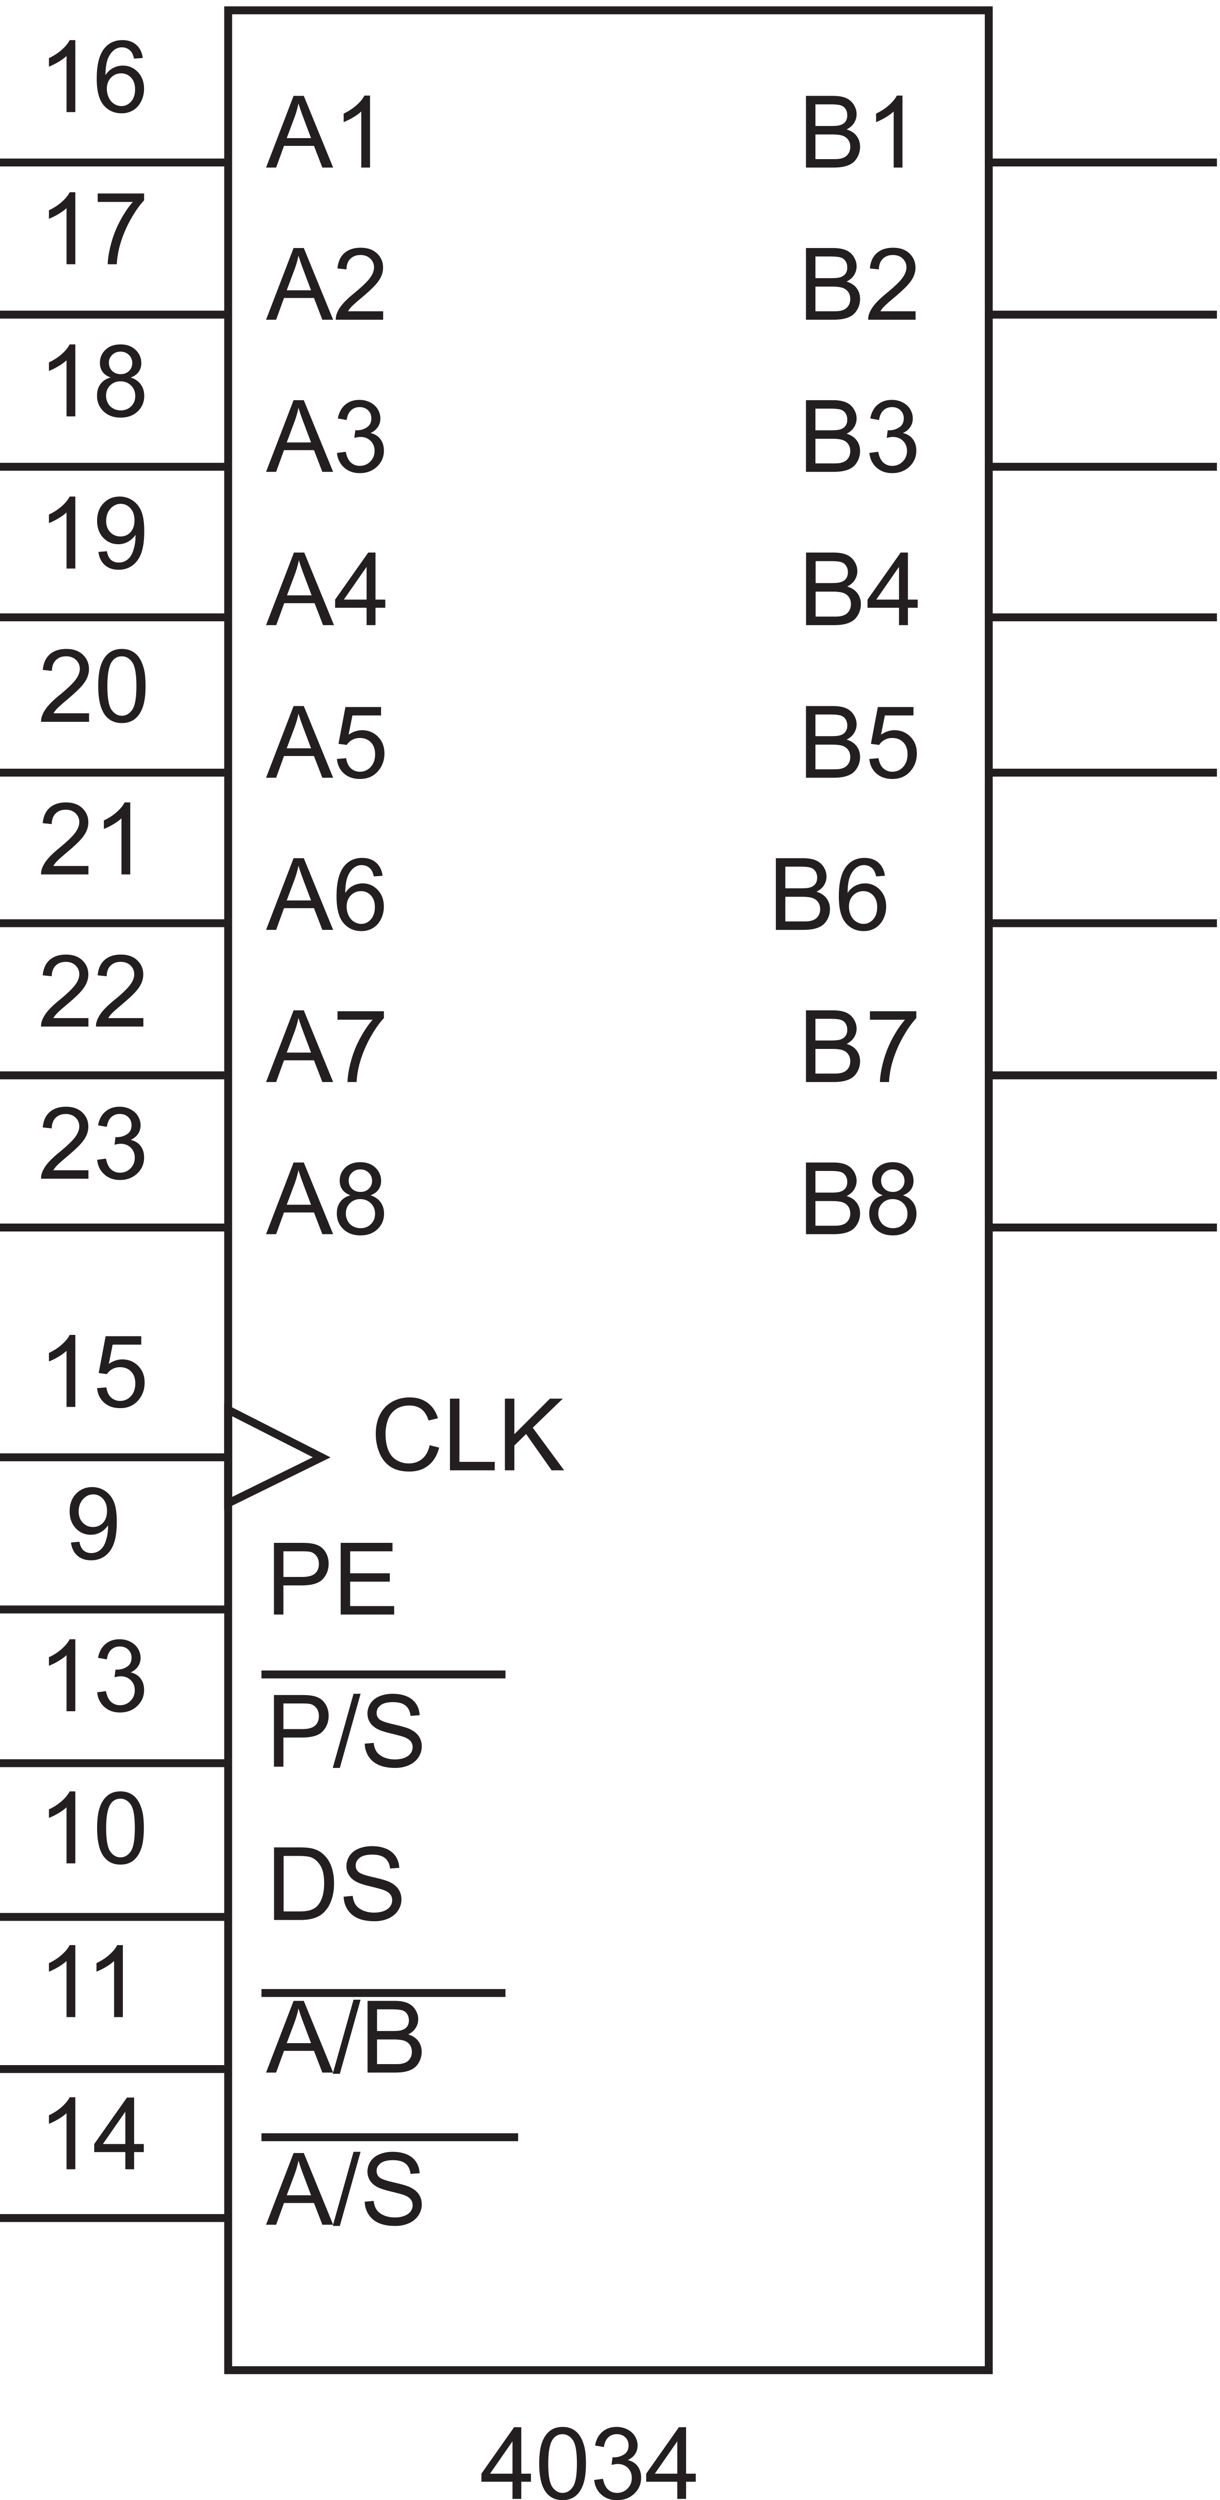
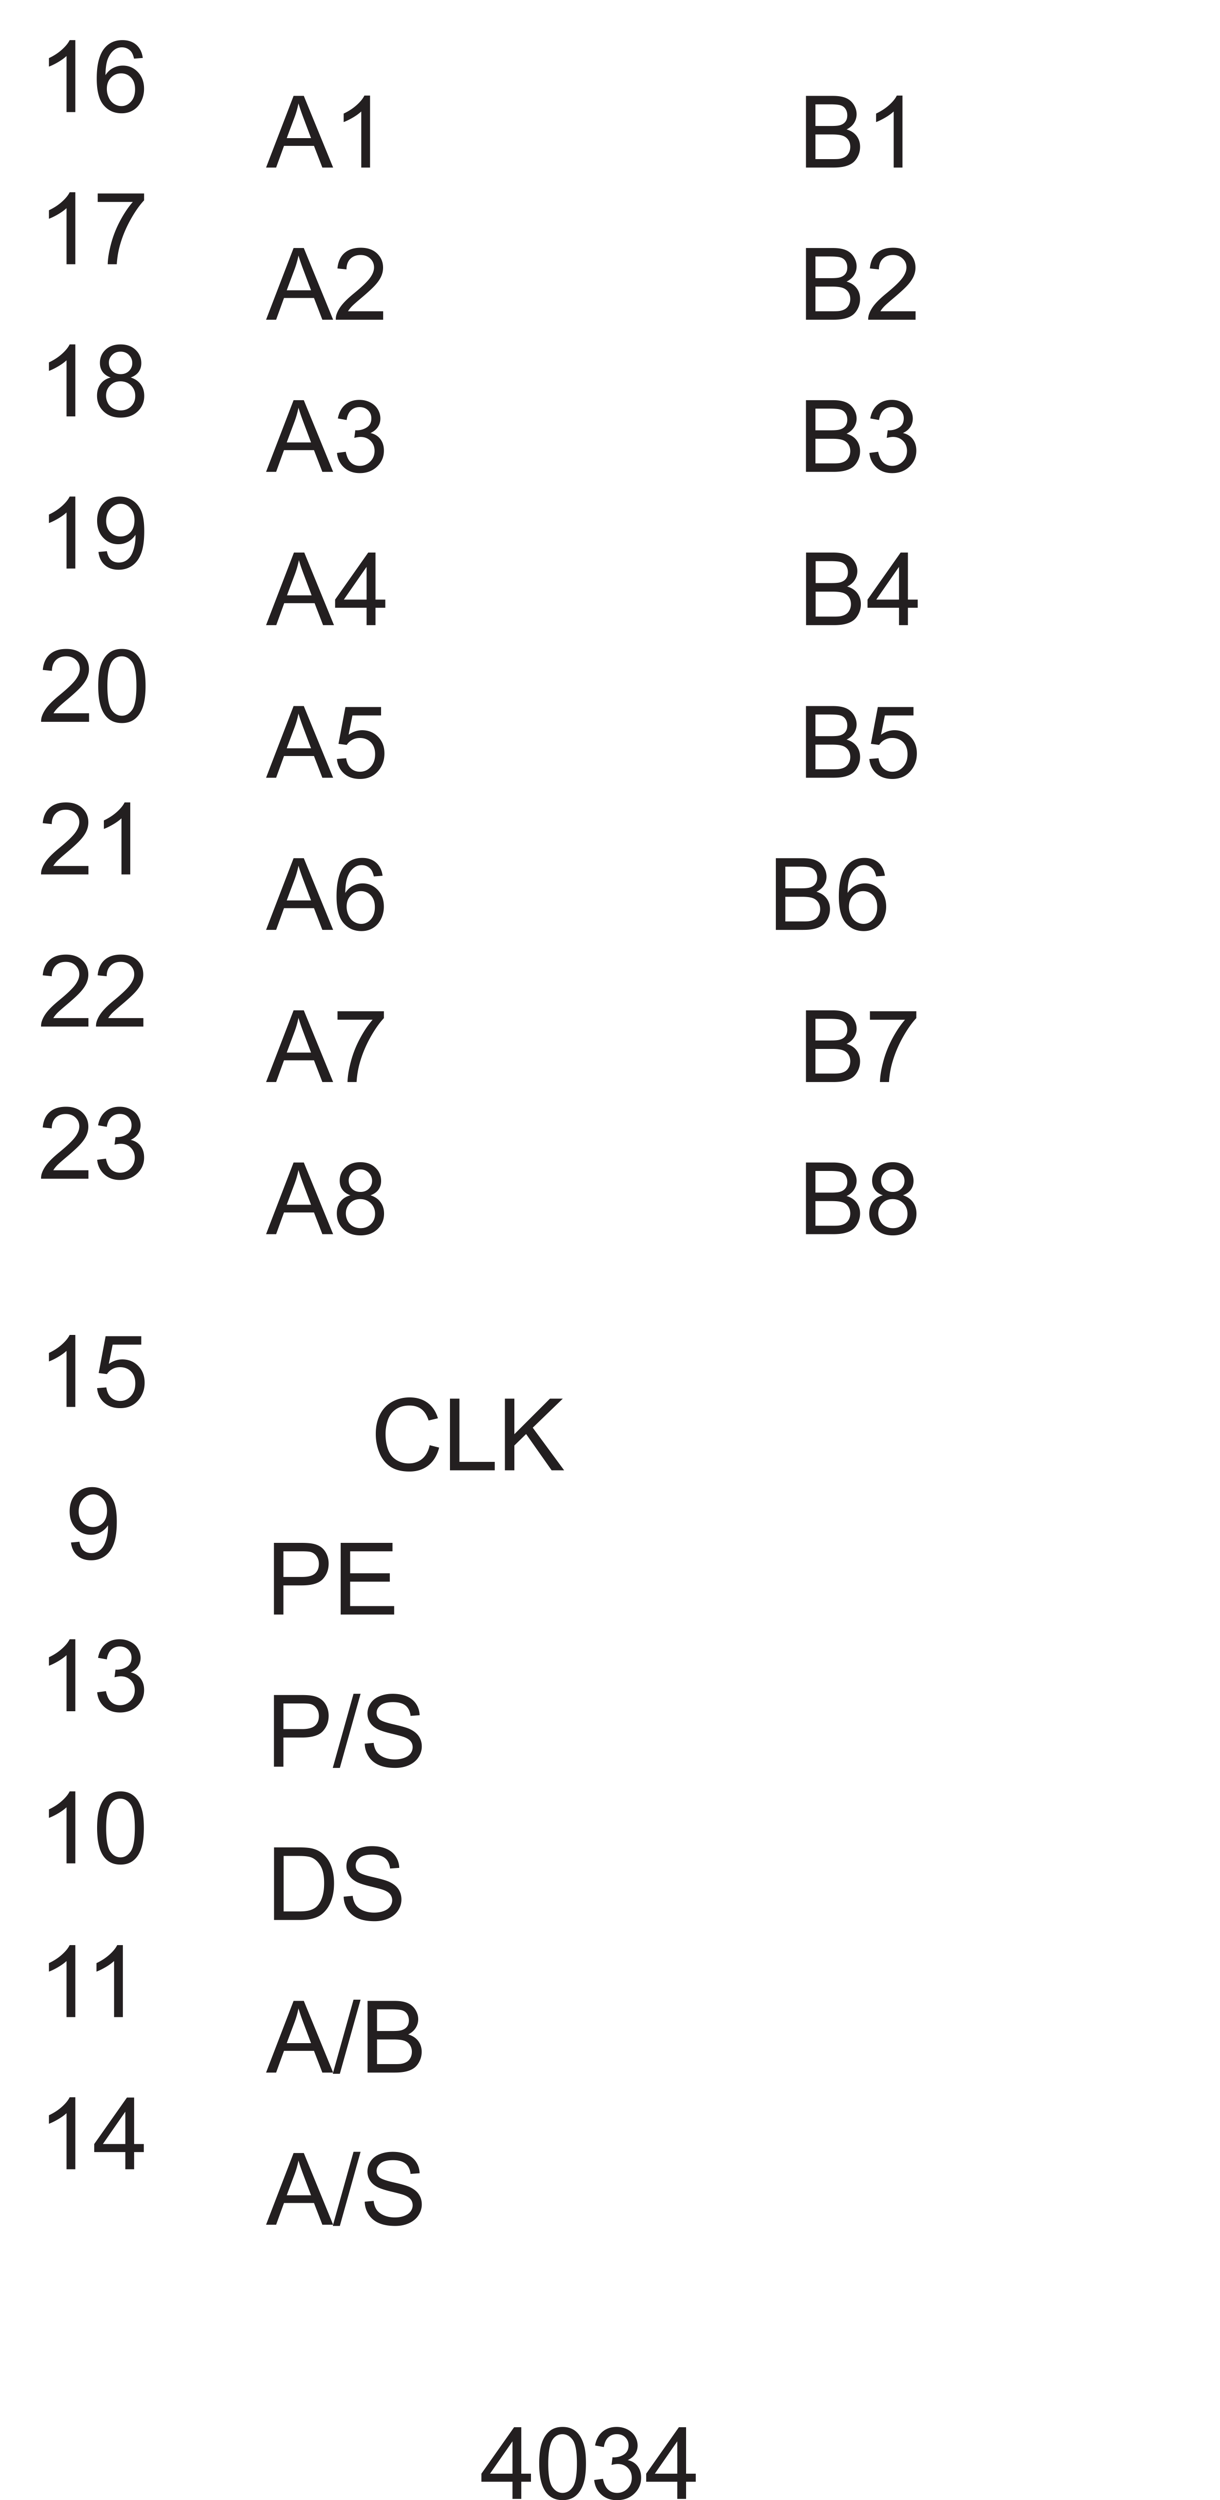
<svg xmlns="http://www.w3.org/2000/svg" xml:space="preserve" width="153.6" height="314.703">
-   <path d="M219.332 168.172V2401.67h720V168.172Z" style="fill:none;stroke:#231f20;stroke-width:7.5;stroke-linecap:butt;stroke-linejoin:miter;stroke-miterlimit:10;stroke-dasharray:none;stroke-opacity:1" transform="matrix(.133 0 0 -.133 -.444 320.723)" />
  <path d="M737.777 1531.35v67.86h25.457c5.184 0 9.344-.69 12.477-2.06 3.133-1.37 5.586-3.49 7.359-6.34 1.774-2.86 2.664-5.84 2.664-8.96 0-2.9-.789-5.63-2.363-8.19-1.574-2.56-3.949-4.63-7.129-6.2 4.106-1.21 7.262-3.26 9.465-6.16 2.207-2.9 3.313-6.33 3.313-10.28 0-3.18-.672-6.13-2.016-8.86-1.34-2.73-3-4.84-4.973-6.32-1.976-1.48-4.453-2.6-7.433-3.36-2.977-.75-6.625-1.13-10.946-1.13zm8.981 39.35h14.672c3.98 0 6.836.26 8.566.78 2.281.68 4 1.81 5.16 3.38 1.157 1.58 1.735 3.55 1.735 5.93 0 2.25-.539 4.23-1.621 5.94-1.079 1.72-2.622 2.89-4.629 3.52-2.004.64-5.446.95-10.321.95h-13.562zm0-31.34h16.894c2.903 0 4.938.1 6.11.32 2.066.37 3.797.99 5.183 1.86 1.391.86 2.532 2.12 3.426 3.76.895 1.66 1.344 3.56 1.344 5.72 0 2.53-.649 4.73-1.945 6.6-1.297 1.86-3.094 3.18-5.391 3.93-2.301.76-5.609 1.14-9.93 1.14h-15.691v-23.33M841 1582.59l-8.285-.64c-.738 3.26-1.789 5.64-3.149 7.12-2.25 2.38-5.027 3.57-8.332 3.57-2.652 0-4.98-.75-6.988-2.23-2.621-1.91-4.691-4.7-6.203-8.37-1.512-3.68-2.297-8.91-2.359-15.7 2.004 3.06 4.457 5.33 7.359 6.81 2.898 1.48 5.941 2.22 9.117 2.22 5.555 0 10.285-2.04 14.188-6.13 3.906-4.09 5.855-9.38 5.855-15.86 0-4.25-.918-8.21-2.754-11.87-1.832-3.66-4.355-6.46-7.566-8.4-3.207-1.95-6.852-2.91-10.922-2.91-6.945 0-12.609 2.55-16.992 7.66-4.383 5.1-6.571 13.52-6.571 25.25 0 13.11 2.422 22.64 7.266 28.6 4.231 5.18 9.922 7.78 17.082 7.78 5.34 0 9.711-1.5 13.121-4.49 3.41-3 5.457-7.13 6.133-12.41zm-34.02-29.25c0-2.87.61-5.62 1.829-8.24 1.218-2.62 2.921-4.62 5.113-6 2.191-1.37 4.492-2.06 6.898-2.06 3.516 0 6.539 1.42 9.071 4.26 2.531 2.84 3.797 6.7 3.797 11.58 0 4.69-1.25 8.38-3.75 11.08-2.5 2.7-5.645 4.05-9.442 4.05-3.766 0-6.957-1.35-9.582-4.05-2.625-2.7-3.934-6.24-3.934-10.62M70.52 951.543l8.003.738c.68-3.761 1.977-6.496 3.891-8.191 1.914-1.699 4.367-2.547 7.36-2.547 2.562 0 4.808.586 6.734 1.758 1.93 1.176 3.512 2.742 4.746 4.699 1.234 1.961 2.269 4.609 3.101 7.941a41.834 41.834 0 0 1 1.25 10.184c0 .371-.015.926-.046 1.664-1.668-2.652-3.942-4.805-6.829-6.457-2.886-1.652-6.007-2.477-9.37-2.477-5.618 0-10.372 2.036-14.262 6.11-3.887 4.074-5.832 9.445-5.832 16.109 0 6.883 2.03 12.422 6.09 16.617 4.058 4.199 9.14 6.299 15.253 6.299 4.41 0 8.446-1.19 12.102-3.57 3.656-2.373 6.434-5.76 8.332-10.158 1.898-4.399 2.848-10.762 2.848-19.094 0-8.672-.942-15.574-2.825-20.715-1.882-5.137-4.683-9.051-8.402-11.734-3.715-2.684-8.074-4.024-13.074-4.024-5.309 0-9.645 1.473-13.008 4.418-3.363 2.95-5.387 7.09-6.063 12.43zm34.113 29.949c0 4.781-1.274 8.578-3.82 11.387-2.543 2.809-5.606 4.211-9.188 4.211-3.703 0-6.926-1.512-9.672-4.535-2.746-3.024-4.121-6.946-4.121-11.758 0-4.32 1.305-7.832 3.91-10.531 2.61-2.7 5.824-4.051 9.653-4.051 3.855 0 7.027 1.351 9.511 4.051 2.485 2.699 3.727 6.441 3.727 11.226m158.015-98.14v67.859h25.598c4.504 0 7.945-.215 10.32-.648 3.336-.555 6.125-1.614 8.379-3.172 2.254-1.559 4.067-3.743 5.438-6.551 1.375-2.809 2.062-5.891 2.062-9.254 0-5.773-1.836-10.656-5.511-14.652-3.672-3.996-10.305-5.996-19.903-5.996h-17.406v-27.586zm8.977 35.593h17.547c5.801 0 9.918 1.082 12.355 3.239 2.442 2.164 3.661 5.203 3.661 9.121 0 2.84-.719 5.269-2.153 7.293-1.437 2.019-3.328 3.355-5.672 4.004-1.511.398-4.304.601-8.379.601h-17.359v-24.258m54.207-35.593v67.859h49.066v-8.008h-40.085v-20.785h37.539v-7.961h-37.539v-23.098h41.66v-8.007h-50.641m-63.184-144v67.859h25.598c4.504 0 7.945-.215 10.32-.648 3.336-.555 6.125-1.614 8.379-3.172 2.254-1.559 4.067-3.743 5.438-6.551 1.375-2.809 2.062-5.891 2.062-9.254 0-5.773-1.836-10.656-5.511-14.652-3.672-3.996-10.305-5.996-19.903-5.996h-17.406v-27.586zm8.977 35.593h17.547c5.801 0 9.918 1.082 12.355 3.239 2.442 2.164 3.661 5.203 3.661 9.121 0 2.84-.719 5.269-2.153 7.293-1.437 2.019-3.328 3.355-5.672 4.004-1.511.398-4.304.601-8.379.601h-17.359v-24.258m46.707-36.75 19.672 70.172h6.668l-19.629-70.172h-6.711m30.258 22.957 8.473.743c.402-3.395 1.335-6.18 2.8-8.356 1.465-2.176 3.742-3.937 6.828-5.281 3.086-1.34 6.559-2.012 10.414-2.012 3.426 0 6.45.508 9.075 1.527 2.621 1.02 4.574 2.418 5.855 4.192 1.281 1.773 1.918 3.711 1.918 5.808 0 2.129-.617 3.989-1.851 5.579-1.235 1.589-3.27 2.921-6.11 4.003-1.82.711-5.847 1.813-12.082 3.309-6.234 1.496-10.597 2.91-13.097 4.234-3.243 1.7-5.657 3.805-7.247 6.321-1.589 2.515-2.382 5.332-2.382 8.449 0 3.426.972 6.625 2.918 9.602 1.941 2.98 4.781 5.242 8.515 6.781 3.735 1.547 7.883 2.316 12.453 2.316 5.028 0 9.465-.808 13.305-2.429 3.844-1.622 6.801-4.004 8.867-7.153 2.067-3.148 3.18-6.711 3.332-10.691l-8.609-.649c-.465 4.289-2.027 7.528-4.699 9.719-2.668 2.191-6.614 3.289-11.828 3.289-5.43 0-9.387-.996-11.872-2.988-2.484-1.988-3.726-4.387-3.726-7.195 0-2.442.879-4.446 2.637-6.02 1.73-1.574 6.242-3.184 13.539-4.836 7.3-1.652 12.308-3.094 15.023-4.328 3.949-1.82 6.867-4.129 8.746-6.922 1.883-2.793 2.828-6.008 2.828-9.648 0-3.614-1.035-7.016-3.105-10.207-2.067-3.196-5.035-5.68-8.91-7.454-3.871-1.773-8.231-2.66-13.075-2.66-6.14 0-11.289.891-15.437 2.684-4.152 1.789-7.406 4.48-9.77 8.074-2.359 3.598-3.601 7.664-3.726 12.199m-85.852-166.886v68.718h23.672c5.344 0 9.422-.328 12.235-.988 3.937-.906 7.296-2.547 10.078-4.918 3.625-3.062 6.336-6.976 8.132-11.742 1.797-4.77 2.696-10.215 2.696-16.34 0-5.215-.61-9.84-1.828-13.875-1.219-4.031-2.782-7.367-4.688-10.008-1.906-2.636-3.992-4.715-6.258-6.234-2.265-1.512-5-2.66-8.203-3.445-3.203-.782-6.883-1.168-11.039-1.168zm9.094 8.105h14.672c4.531 0 8.086.422 10.664 1.27 2.578.843 4.633 2.031 6.164 3.562 2.156 2.152 3.836 5.051 5.039 8.695 1.203 3.641 1.805 8.055 1.805 13.243 0 7.187-1.18 12.711-3.539 16.57-2.36 3.855-5.227 6.441-8.602 7.758-2.437.933-6.359 1.402-11.765 1.402h-14.438v-52.5m56.813 13.973 8.578.75c.406-3.442 1.351-6.262 2.836-8.465 1.484-2.203 3.789-3.984 6.914-5.344 3.125-1.359 6.64-2.039 10.547-2.039 3.468 0 6.531.516 9.187 1.547 2.656 1.035 4.633 2.449 5.93 4.246 1.297 1.797 1.945 3.758 1.945 5.883 0 2.156-.625 4.039-1.875 5.644-1.25 1.614-3.312 2.965-6.187 4.055-1.844.719-5.922 1.836-12.235 3.352-6.312 1.515-10.734 2.945-13.265 4.293-3.282 1.718-5.727 3.851-7.336 6.398-1.61 2.547-2.414 5.399-2.414 8.555 0 3.469.984 6.711 2.953 9.722 1.968 3.02 4.843 5.309 8.625 6.868 3.781 1.566 7.984 2.347 12.609 2.347 5.094 0 9.586-.82 13.477-2.465 3.89-1.636 6.882-4.05 8.976-7.238 2.094-3.187 3.219-6.797 3.375-10.832l-8.719-.652c-.468 4.344-2.054 7.625-4.757 9.84-2.704 2.218-6.696 3.332-11.977 3.332-5.5 0-9.508-1.012-12.023-3.028-2.516-2.011-3.774-4.441-3.774-7.289 0-2.469.891-4.5 2.672-6.09 1.75-1.593 6.32-3.226 13.711-4.898 7.391-1.672 12.461-3.133 15.211-4.383 4-1.848 6.953-4.183 8.859-7.012 1.907-2.828 2.86-6.082 2.86-9.769 0-3.66-1.047-7.106-3.141-10.336-2.094-3.234-5.102-5.75-9.023-7.547-3.922-1.797-8.336-2.695-13.243-2.695-6.218 0-11.429.902-15.632 2.715-4.204 1.816-7.5 4.543-9.891 8.179-2.391 3.641-3.648 7.762-3.773 12.356m-73.45-310.492 26.059 67.859h9.676l27.773-67.859h-10.23l-7.914 20.55h-28.375l-7.454-20.55zm19.578 27.863h23.008l-7.082 18.793c-2.16 5.711-3.765 10.402-4.816 14.074a86.313 86.313 0 0 0-3.656-12.961l-7.454-19.906" style="fill:#231f20;fill-opacity:1;fill-rule:nonzero;stroke:none" transform="matrix(.133 0 0 -.133 -.444 320.723)" />
  <path d="m318.332 304.695 19.672 70.172h6.668l-19.629-70.172h-6.711m30.258 22.957 8.473.743c.402-3.395 1.335-6.184 2.8-8.356 1.465-2.176 3.742-3.937 6.828-5.281 3.086-1.34 6.559-2.012 10.414-2.012 3.426 0 6.45.508 9.075 1.527 2.621 1.02 4.574 2.418 5.855 4.192 1.281 1.773 1.918 3.711 1.918 5.808 0 2.129-.617 3.989-1.851 5.579-1.235 1.589-3.27 2.921-6.11 4.003-1.82.711-5.847 1.813-12.082 3.309-6.234 1.496-10.597 2.91-13.097 4.234-3.243 1.7-5.657 3.805-7.247 6.321-1.589 2.515-2.382 5.332-2.382 8.449 0 3.426.972 6.625 2.918 9.602 1.941 2.98 4.781 5.238 8.515 6.781 3.735 1.543 7.883 2.316 12.453 2.316 5.028 0 9.465-.808 13.305-2.429 3.844-1.622 6.801-4.004 8.867-7.153 2.067-3.148 3.18-6.711 3.332-10.691l-8.609-.649c-.465 4.289-2.027 7.528-4.699 9.719-2.668 2.191-6.614 3.289-11.828 3.289-5.43 0-9.387-.996-11.872-2.988-2.484-1.988-3.726-4.387-3.726-7.195 0-2.442.879-4.446 2.637-6.02 1.73-1.574 6.242-3.184 13.539-4.836 7.3-1.652 12.308-3.094 15.023-4.328 3.949-1.82 6.867-4.129 8.746-6.922 1.883-2.793 2.828-6.008 2.828-9.648 0-3.614-1.035-7.016-3.105-10.207-2.067-3.196-5.035-5.68-8.91-7.454-3.871-1.773-8.231-2.66-13.075-2.66-6.14 0-11.289.891-15.437 2.684-4.152 1.789-7.406 4.48-9.77 8.074-2.359 3.598-3.601 7.664-3.726 12.199m-93.395 122.2 26.059 67.859h9.676l27.773-67.859h-10.23l-7.914 20.55h-28.375l-7.454-20.55zm19.578 27.863h23.008l-7.082 18.793c-2.16 5.711-3.765 10.402-4.816 14.074a86.313 86.313 0 0 0-3.656-12.961l-7.454-19.906" style="fill:#231f20;fill-opacity:1;fill-rule:nonzero;stroke:none" transform="matrix(.133 0 0 -.133 -.444 320.723)" />
  <path d="m318.332 448.695 19.672 70.172h6.668l-19.629-70.172h-6.711m32.945 1.157v67.859h25.457c5.184 0 9.344-.688 12.477-2.063 3.133-1.371 5.586-3.484 7.359-6.339 1.774-2.856 2.664-5.84 2.664-8.957 0-2.903-.789-5.633-2.363-8.196-1.574-2.558-3.949-4.625-7.129-6.199 4.106-1.207 7.262-3.258 9.465-6.16 2.207-2.899 3.313-6.324 3.313-10.274 0-3.179-.672-6.132-2.016-8.863-1.34-2.734-3-4.84-4.973-6.32-1.976-1.481-4.453-2.602-7.433-3.356-2.977-.757-6.625-1.132-10.946-1.132zm8.981 39.343h14.672c3.98 0 6.836.262 8.566.789 2.281.676 4 1.805 5.16 3.379 1.157 1.575 1.735 3.547 1.735 5.922 0 2.254-.539 4.238-1.621 5.949-1.079 1.715-2.622 2.887-4.629 3.516-2.004.637-5.446.953-10.321.953h-13.562zm0-31.336h16.894c2.903 0 4.938.106 6.11.325 2.066.367 3.797.984 5.183 1.851 1.391.863 2.532 2.121 3.426 3.77.895 1.652 1.344 3.558 1.344 5.718 0 2.532-.649 4.731-1.945 6.594-1.297 1.867-3.094 3.18-5.391 3.938-2.301.754-5.609 1.133-9.93 1.133h-15.691v-23.329M74.652 358.352H66.32v53.093c-2.004-1.914-4.636-3.828-7.89-5.742-3.258-1.914-6.18-3.348-8.774-4.305v8.055c4.66 2.192 8.735 4.844 12.219 7.961 3.488 3.117 5.957 6.141 7.406 9.074h5.371v-68.136m47.325 0v16.246H92.539v7.636l30.965 43.977h6.805v-43.977h9.164v-7.636h-9.164v-16.246zm0 23.882v30.598l-21.247-30.598h21.247M74.652 791.852H66.32v53.093c-2.004-1.914-4.636-3.828-7.89-5.742-3.258-1.914-6.18-3.348-8.774-4.305v8.055c4.66 2.192 8.735 4.844 12.219 7.961 3.488 3.117 5.957 6.141 7.406 9.074h5.371v-68.136m20.664 17.914 8.332 1.109c.954-4.723 2.582-8.125 4.879-10.207 2.301-2.082 5.102-3.125 8.403-3.125 3.922 0 7.23 1.359 9.929 4.074 2.7 2.715 4.051 6.078 4.051 10.09 0 3.828-1.25 6.984-3.75 9.469-2.5 2.484-5.676 3.726-9.535 3.726-1.574 0-3.535-.308-5.879-.925l.926 7.312a12.733 12.733 0 0 1 1.344-.094c3.547 0 6.742.926 9.582 2.778 2.836 1.851 4.257 4.707 4.257 8.562 0 3.059-1.035 5.586-3.101 7.594-2.066 2.004-4.738 3.008-8.008 3.008-3.242 0-5.941-1.02-8.101-3.055-2.161-2.039-3.547-5.094-4.165-9.164l-8.332 1.48c1.016 5.586 3.332 9.915 6.942 12.981 3.613 3.074 8.101 4.609 13.469 4.609 3.703 0 7.113-.797 10.23-2.386 3.117-1.586 5.504-3.754 7.152-6.5 1.653-2.747 2.477-5.664 2.477-8.75 0-2.93-.785-5.602-2.359-8.008-1.575-2.406-3.903-4.321-6.989-5.739 4.012-.925 7.129-2.847 9.348-5.765 2.223-2.914 3.336-6.567 3.336-10.945 0-5.926-2.16-10.95-6.481-15.071-4.32-4.117-9.785-6.179-16.386-6.179-5.957 0-10.903 1.777-14.84 5.324-3.934 3.551-6.176 8.148-6.73 13.797M74.652 647.852H66.32v53.093c-2.004-1.914-4.636-3.828-7.89-5.742-3.258-1.914-6.18-3.348-8.774-4.305v8.055c4.66 2.192 8.735 4.844 12.219 7.961 3.488 3.117 5.957 6.141 7.406 9.074h5.371v-68.136m20.614 33.464c0 8.024.828 14.481 2.48 19.372 1.649 4.894 4.102 8.664 7.359 11.32 3.254 2.652 7.352 3.98 12.29 3.98 3.64 0 6.835-.734 9.582-2.199 2.746-1.465 5.015-3.582 6.804-6.344 1.789-2.757 3.192-6.125 4.211-10.09 1.02-3.964 1.528-9.312 1.528-16.039 0-7.961-.817-14.386-2.454-19.277-1.636-4.894-4.082-8.672-7.336-11.344-3.257-2.668-7.367-4-12.335-4-6.543 0-11.68 2.344-15.415 7.035-4.476 5.645-6.714 14.844-6.714 27.586zm8.566 0c0-11.14 1.305-18.554 3.91-22.242 2.61-3.687 5.824-5.531 9.653-5.531 3.828 0 7.043 1.852 9.648 5.555 2.609 3.703 3.914 11.109 3.914 22.218 0 11.172-1.305 18.594-3.914 22.266-2.605 3.672-5.852 5.508-9.742 5.508-3.828 0-6.883-1.617-9.164-4.86-2.871-4.136-4.305-11.773-4.305-22.914m-29.18-178.964H66.32v53.093c-2.004-1.914-4.636-3.828-7.89-5.742-3.258-1.914-6.18-3.348-8.774-4.305v8.055c4.66 2.192 8.735 4.844 12.219 7.961 3.488 3.117 5.957 6.141 7.406 9.074h5.371v-68.136m45 0h-8.332v53.093c-2.004-1.914-4.636-3.828-7.89-5.742-3.258-1.914-6.18-3.348-8.774-4.305v8.055c4.66 2.192 8.735 4.844 12.219 7.961 3.488 3.117 5.957 6.141 7.406 9.074h5.371v-68.136m368.825-456v16.246h-29.438v7.636l30.965 43.977h6.805V70.234h9.164v-7.636h-9.164V46.352Zm0 23.882v30.598L467.23 70.234h21.247m25.289 9.582c0 8.024.828 14.48 2.476 19.371 1.653 4.895 4.106 8.665 7.363 11.321 3.254 2.652 7.352 3.98 12.29 3.98 3.64 0 6.835-.734 9.582-2.199 2.746-1.465 5.015-3.582 6.804-6.344 1.789-2.761 3.192-6.125 4.211-10.09 1.02-3.964 1.528-9.312 1.528-16.039 0-7.96-.817-14.386-2.454-19.277-1.636-4.894-4.082-8.672-7.336-11.344-3.257-2.668-7.367-4-12.335-4-6.543 0-11.68 2.344-15.415 7.036-4.476 5.644-6.714 14.843-6.714 27.585zm8.566 0c0-11.14 1.305-18.554 3.91-22.242 2.61-3.687 5.824-5.531 9.653-5.531 3.824 0 7.043 1.852 9.648 5.555 2.609 3.703 3.914 11.109 3.914 22.218 0 11.172-1.305 18.594-3.914 22.266-2.605 3.672-5.852 5.508-9.742 5.508-3.828 0-6.883-1.617-9.164-4.86-2.871-4.136-4.305-11.773-4.305-22.914m43.484-15.55 8.332 1.109c.954-4.723 2.582-8.125 4.879-10.207 2.301-2.082 5.102-3.125 8.403-3.125 3.922 0 7.23 1.36 9.929 4.074 2.7 2.715 4.051 6.078 4.051 10.09 0 3.828-1.25 6.984-3.75 9.469-2.5 2.484-5.68 3.726-9.535 3.726-1.574 0-3.535-.308-5.879-.925l.926 7.312a12.59 12.59 0 0 1 1.344-.094c3.547 0 6.742.926 9.582 2.778 2.836 1.851 4.257 4.707 4.257 8.562 0 3.059-1.035 5.586-3.101 7.594-2.066 2.004-4.738 3.008-8.008 3.008-3.242 0-5.941-1.02-8.101-3.055-2.161-2.039-3.547-5.094-4.165-9.164l-8.332 1.48c1.016 5.586 3.332 9.915 6.942 12.981 3.609 3.074 8.101 4.609 13.469 4.609 3.703 0 7.113-.797 10.23-2.386 3.117-1.586 5.504-3.754 7.152-6.5 1.653-2.747 2.477-5.665 2.477-8.75 0-2.934-.785-5.602-2.359-8.008-1.575-2.407-3.907-4.32-6.993-5.739 4.016-.925 7.133-2.847 9.352-5.765 2.223-2.914 3.336-6.567 3.336-10.946 0-5.925-2.16-10.949-6.481-15.07-4.32-4.117-9.785-6.18-16.39-6.18-5.953 0-10.899 1.778-14.836 5.325-3.934 3.55-6.176 8.148-6.731 13.797m78.661-17.914v16.246h-29.438v7.636l30.965 43.977h6.805V70.234h9.164v-7.636h-9.164V46.352Zm0 23.882v30.598L623.23 70.234h21.247M255.195 2108.85l26.059 67.86h9.676l27.773-67.86h-10.23l-7.914 20.55h-28.375l-7.454-20.55zm19.578 27.86h23.008l-7.082 18.8c-2.16 5.71-3.765 10.4-4.816 14.07a86.401 86.401 0 0 0-3.656-12.96l-7.454-19.91m91.286-19.85v-8.01h-44.856c-.062 2.01.262 3.94.973 5.79 1.14 3.05 2.969 6.06 5.484 9.02 2.516 2.97 6.149 6.39 10.903 10.28 7.375 6.05 12.359 10.84 14.949 14.37 2.593 3.53 3.89 6.87 3.89 10.02 0 3.31-1.183 6.09-3.543 8.36-2.359 2.27-5.437 3.4-9.234 3.4-4.012 0-7.219-1.2-9.629-3.61-2.406-2.41-3.625-5.74-3.656-10l-8.563.88c.586 6.39 2.793 11.26 6.618 14.6 3.828 3.35 8.964 5.03 15.414 5.03 6.511 0 11.668-1.81 15.461-5.42 3.796-3.61 5.695-8.08 5.695-13.42 0-2.72-.555-5.39-1.668-8.01-1.109-2.62-2.953-5.39-5.531-8.28-2.575-2.91-6.856-6.89-12.844-11.95-5-4.2-8.207-7.04-9.629-8.54-1.418-1.49-2.59-3-3.52-4.51h33.286m-110.868-297.09 26.391 68.71h9.797l28.125-68.71h-10.359l-8.016 20.81h-28.734l-7.547-20.81zm19.829 28.21h23.296l-7.171 19.04c-2.188 5.77-3.813 10.52-4.875 14.25a87.385 87.385 0 0 0-3.704-13.13l-7.546-20.16m75.343-28.21v16.45h-29.812v7.73l31.359 44.53h6.891v-44.53h9.281v-7.73h-9.281v-16.45zm0 24.18v30.98l-21.515-30.98h21.515m-95.168-168.6 26.059 67.86h9.676l27.773-67.86h-10.23l-7.914 20.55h-28.375l-7.454-20.55zm19.578 27.87h23.008l-7.082 18.79c-2.16 5.71-3.765 10.4-4.816 14.07a86.401 86.401 0 0 0-3.656-12.96l-7.454-19.9m47.493-10.09 8.75.74c.648-4.26 2.152-7.46 4.511-9.61 2.364-2.14 5.211-3.22 8.543-3.22 4.012 0 7.407 1.51 10.184 4.54 2.777 3.03 4.168 7.04 4.168 12.03 0 4.76-1.336 8.51-4.008 11.25-2.668 2.75-6.164 4.12-10.484 4.12-2.684 0-5.106-.6-7.266-1.82-2.16-1.22-3.855-2.8-5.09-4.75l-7.824 1.02 6.574 34.86h33.742v-7.97h-27.078l-3.656-18.23c4.07 2.83 8.348 4.25 12.82 4.25 5.926 0 10.926-2.05 14.996-6.15 4.075-4.11 6.114-9.39 6.114-15.83 0-6.15-1.793-11.45-5.371-15.93-4.352-5.49-10.293-8.23-17.821-8.23-6.172 0-11.211 1.72-15.113 5.18-3.902 3.45-6.133 8.04-6.691 13.75m-67.071 271.72 26.059 67.86h9.676l27.773-67.86h-10.23l-7.914 20.55h-28.375l-7.454-20.55zm19.578 27.86h23.008l-7.082 18.8c-2.16 5.71-3.765 10.4-4.816 14.07a86.401 86.401 0 0 0-3.656-12.96l-7.454-19.91m47.543-9.94 8.332 1.11c.954-4.73 2.582-8.13 4.879-10.21 2.301-2.08 5.102-3.13 8.403-3.13 3.922 0 7.23 1.36 9.929 4.08 2.7 2.71 4.051 6.08 4.051 10.09 0 3.83-1.25 6.98-3.75 9.47-2.5 2.48-5.68 3.72-9.535 3.72-1.574 0-3.535-.31-5.879-.92l.926 7.31c.555-.06 1.004-.09 1.344-.09 3.547 0 6.742.92 9.582 2.77 2.836 1.85 4.257 4.71 4.257 8.57 0 3.05-1.035 5.58-3.101 7.59-2.066 2-4.738 3.01-8.008 3.01-3.242 0-5.941-1.02-8.101-3.06-2.161-2.04-3.547-5.09-4.165-9.16l-8.332 1.48c1.016 5.58 3.332 9.91 6.942 12.98 3.609 3.07 8.101 4.61 13.469 4.61 3.703 0 7.113-.8 10.23-2.39 3.117-1.58 5.504-3.75 7.152-6.5 1.653-2.74 2.477-5.66 2.477-8.75 0-2.93-.785-5.6-2.359-8.01-1.575-2.4-3.907-4.32-6.993-5.73 4.016-.93 7.133-2.85 9.352-5.77 2.223-2.91 3.336-6.57 3.336-10.95 0-5.92-2.16-10.94-6.481-15.07-4.32-4.11-9.785-6.18-16.39-6.18-5.953 0-10.899 1.78-14.836 5.33-3.934 3.55-6.176 8.15-6.731 13.8m-67.121-451.42 26.059 67.86h9.676l27.773-67.86h-10.23l-7.914 20.55h-28.375l-7.454-20.55zm19.578 27.87h23.008l-7.082 18.79c-2.16 5.71-3.765 10.4-4.816 14.07a86.401 86.401 0 0 0-3.656-12.96l-7.454-19.9m90.727 23.37-8.285-.64c-.738 3.26-1.789 5.64-3.149 7.12-2.25 2.38-5.027 3.57-8.332 3.57-2.652 0-4.98-.75-6.988-2.23-2.621-1.91-4.691-4.7-6.203-8.37-1.512-3.68-2.297-8.91-2.359-15.7 2.004 3.06 4.457 5.33 7.359 6.81 2.898 1.48 5.941 2.22 9.117 2.22 5.555 0 10.285-2.04 14.188-6.13 3.906-4.09 5.855-9.38 5.855-15.86 0-4.25-.918-8.21-2.754-11.87-1.832-3.66-4.355-6.46-7.566-8.4-3.207-1.95-6.852-2.91-10.922-2.91-6.945 0-12.609 2.55-16.992 7.66-4.383 5.1-6.571 13.52-6.571 25.25 0 13.11 2.422 22.64 7.266 28.6 4.231 5.18 9.922 7.78 17.082 7.78 5.34 0 9.711-1.5 13.121-4.49 3.41-3 5.457-7.13 6.133-12.41zm-34.02-29.25c0-2.87.61-5.62 1.829-8.24 1.218-2.62 2.921-4.62 5.113-6 2.191-1.37 4.492-2.06 6.898-2.06 3.516 0 6.539 1.42 9.071 4.26 2.531 2.84 3.797 6.7 3.797 11.58 0 4.69-1.25 8.38-3.75 11.08-2.5 2.7-5.645 4.05-9.442 4.05-3.766 0-6.957-1.35-9.582-4.05-2.625-2.7-3.934-6.24-3.934-10.62m-76.285-165.99 26.059 67.86h9.676l27.773-67.86h-10.23l-7.914 20.55h-28.375l-7.454-20.55zm19.578 27.87h23.008l-7.082 18.79c-2.16 5.71-3.765 10.4-4.816 14.07a86.401 86.401 0 0 0-3.656-12.96l-7.454-19.9m48.051 31.1v8.01h43.93v-6.48c-4.32-4.6-8.606-10.71-12.848-18.33-4.242-7.62-7.523-15.46-9.836-23.52-1.668-5.67-2.73-11.89-3.195-18.65h-8.562c.093 5.34 1.14 11.79 3.148 19.35 2.004 7.56 4.883 14.85 8.633 21.87 3.75 7.02 7.738 12.94 11.965 17.75h-33.235m-67.629-202.97 26.059 67.86h9.676l27.773-67.86h-10.23l-7.914 20.55h-28.375l-7.454-20.55zm19.578 27.87h23.008l-7.082 18.79c-2.16 5.71-3.765 10.4-4.816 14.07a86.401 86.401 0 0 0-3.656-12.96l-7.454-19.9m60.317 8.93c-3.457 1.26-6.016 3.07-7.684 5.42-1.668 2.34-2.5 5.15-2.5 8.42 0 4.94 1.774 9.09 5.324 12.45 3.547 3.36 8.27 5.05 14.165 5.05 5.925 0 10.691-1.72 14.3-5.17 3.614-3.43 5.418-7.62 5.418-12.56 0-3.15-.828-5.89-2.476-8.22-1.653-2.33-4.16-4.13-7.524-5.39 4.168-1.36 7.34-3.55 9.512-6.57 2.176-3.03 3.266-6.64 3.266-10.83 0-5.8-2.055-10.68-6.157-14.63-4.105-3.95-9.504-5.92-16.199-5.92-6.699 0-12.101 1.98-16.203 5.94-4.105 3.97-6.156 8.91-6.156 14.84 0 4.41 1.117 8.11 3.355 11.08 2.239 2.98 5.422 5.01 9.559 6.09zm-1.664 14.12c0-3.21 1.031-5.84 3.097-7.87 2.071-2.04 4.754-3.06 8.055-3.06 3.211 0 5.84 1.02 7.895 3.04 2.05 2.02 3.078 4.5 3.078 7.42 0 3.06-1.059 5.63-3.172 7.71-2.113 2.08-4.746 3.13-7.895 3.13-3.175 0-5.812-1.02-7.914-3.06-2.097-2.04-3.144-4.47-3.144-7.31zm-2.688-31.34c0-2.38.563-4.67 1.688-6.89 1.129-2.23 2.801-3.95 5.023-5.17a14.678 14.678 0 0 1 7.176-1.83c3.98 0 7.266 1.28 9.859 3.85 2.594 2.56 3.887 5.81 3.887 9.76 0 4.01-1.332 7.33-4.004 9.96-2.668 2.62-6.008 3.93-10.019 3.93-3.918 0-7.168-1.3-9.746-3.89-2.575-2.59-3.864-5.83-3.864-9.72M74.652 1079.85H66.32v53.1c-2.004-1.92-4.636-3.83-7.89-5.75-3.258-1.91-6.18-3.34-8.774-4.3v8.05c4.66 2.19 8.735 4.85 12.219 7.96 3.488 3.12 5.957 6.14 7.406 9.08h5.371v-68.14m20.614 17.78 8.75.74c.648-4.26 2.152-7.46 4.511-9.61 2.364-2.14 5.211-3.22 8.543-3.22 4.012 0 7.407 1.51 10.184 4.54 2.777 3.03 4.168 7.04 4.168 12.03 0 4.76-1.336 8.51-4.008 11.25-2.668 2.75-6.164 4.12-10.484 4.12-2.684 0-5.106-.6-7.266-1.82-2.16-1.22-3.855-2.8-5.09-4.75l-7.824 1.02 6.574 34.86h33.742v-7.97h-27.078l-3.656-18.23c4.074 2.83 8.348 4.25 12.82 4.25 5.926 0 10.926-2.05 14.996-6.15 4.075-4.11 6.114-9.39 6.114-15.83 0-6.15-1.793-11.45-5.371-15.93-4.352-5.49-10.289-8.23-17.821-8.23-6.172 0-11.211 1.72-15.113 5.18-3.902 3.45-6.133 8.04-6.691 13.75m-8.207 350.23v-8.01H42.203c-.062 2.01.262 3.94.973 5.79 1.14 3.05 2.969 6.06 5.484 9.02 2.516 2.97 6.149 6.39 10.903 10.28 7.374 6.05 12.359 10.84 14.949 14.37 2.594 3.53 3.89 6.88 3.89 10.02 0 3.31-1.183 6.09-3.543 8.36-2.359 2.27-5.437 3.4-9.234 3.4-4.012 0-7.219-1.2-9.629-3.61-2.406-2.41-3.625-5.74-3.656-10l-8.563.88c.586 6.39 2.793 11.26 6.621 14.6 3.825 3.35 8.961 5.03 15.414 5.03 6.508 0 11.665-1.81 15.458-5.42 3.796-3.61 5.695-8.08 5.695-13.42 0-2.72-.555-5.39-1.668-8.01-1.11-2.62-2.953-5.39-5.531-8.28-2.575-2.91-6.856-6.89-12.844-11.95-5-4.2-8.207-7.04-9.629-8.54-1.418-1.49-2.59-3-3.516-4.51H87.06m51.999 0v-8.01H94.203c-.062 2.01.262 3.94.973 5.79 1.14 3.05 2.969 6.06 5.484 9.02 2.516 2.97 6.149 6.39 10.903 10.28 7.375 6.05 12.359 10.84 14.949 14.37 2.593 3.53 3.89 6.88 3.89 10.02 0 3.31-1.183 6.09-3.543 8.36-2.359 2.27-5.437 3.4-9.234 3.4-4.012 0-7.219-1.2-9.629-3.61-2.406-2.41-3.625-5.74-3.656-10l-8.563.88c.586 6.39 2.793 11.26 6.621 14.6 3.825 3.35 8.961 5.03 15.415 5.03 6.507 0 11.664-1.81 15.457-5.42 3.796-3.61 5.695-8.08 5.695-13.42 0-2.72-.555-5.39-1.668-8.01-1.109-2.62-2.953-5.39-5.531-8.28-2.575-2.91-6.856-6.89-12.844-11.95-5-4.2-8.207-7.04-9.629-8.54-1.418-1.49-2.59-3-3.516-4.51h33.282m-52-144v-8.01H42.203c-.062 2.01.262 3.94.973 5.79 1.14 3.05 2.969 6.06 5.484 9.02 2.516 2.97 6.149 6.39 10.903 10.28 7.374 6.05 12.359 10.84 14.949 14.37 2.594 3.53 3.89 6.88 3.89 10.02 0 3.31-1.183 6.09-3.543 8.36-2.359 2.27-5.437 3.4-9.234 3.4-4.012 0-7.219-1.2-9.629-3.61-2.406-2.41-3.625-5.74-3.656-10l-8.563.88c.586 6.39 2.793 11.26 6.621 14.6 3.825 3.35 8.961 5.03 15.414 5.03 6.508 0 11.665-1.81 15.458-5.42 3.796-3.61 5.695-8.08 5.695-13.42 0-2.72-.555-5.39-1.668-8.01-1.11-2.62-2.953-5.39-5.531-8.28-2.575-2.91-6.856-6.89-12.844-11.95-5-4.2-8.207-7.04-9.629-8.54-1.418-1.49-2.59-3-3.516-4.51H87.06m8.256 9.91 8.332 1.11c.954-4.73 2.582-8.13 4.879-10.21 2.301-2.08 5.102-3.13 8.403-3.13 3.922 0 7.23 1.36 9.929 4.08 2.7 2.71 4.051 6.08 4.051 10.09 0 3.83-1.25 6.98-3.75 9.47-2.5 2.48-5.676 3.72-9.535 3.72-1.574 0-3.535-.31-5.879-.92l.926 7.31c.555-.06 1.004-.09 1.344-.09 3.547 0 6.742.92 9.582 2.77 2.836 1.85 4.257 4.71 4.257 8.57 0 3.05-1.035 5.58-3.101 7.59-2.066 2-4.738 3.01-8.008 3.01-3.242 0-5.941-1.02-8.101-3.06-2.161-2.04-3.547-5.09-4.165-9.16l-8.332 1.48c1.016 5.58 3.332 9.91 6.942 12.98 3.613 3.07 8.101 4.61 13.469 4.61 3.703 0 7.113-.8 10.23-2.39 3.117-1.58 5.504-3.75 7.152-6.5 1.653-2.74 2.477-5.66 2.477-8.75 0-2.93-.785-5.6-2.359-8.01-1.575-2.4-3.903-4.32-6.989-5.73 4.012-.93 7.129-2.85 9.348-5.77 2.223-2.91 3.336-6.56 3.336-10.95 0-5.92-2.16-10.94-6.481-15.07-4.32-4.11-9.785-6.18-16.386-6.18-5.957 0-10.903 1.78-14.84 5.33-3.934 3.55-6.176 8.15-6.73 13.8m-20.665 559.58H66.32v53.1c-2.004-1.92-4.636-3.83-7.89-5.75-3.258-1.91-6.18-3.34-8.774-4.3v8.05c4.66 2.19 8.735 4.85 12.219 7.96 3.488 3.12 5.957 6.14 7.406 9.08h5.371v-68.14m21.868 15.69 8.003.74c.68-3.76 1.977-6.49 3.891-8.19 1.914-1.7 4.367-2.55 7.359-2.55 2.563 0 4.809.59 6.735 1.76a14.44 14.44 0 0 1 4.746 4.7c1.234 1.96 2.269 4.61 3.101 7.94.833 3.33 1.25 6.73 1.25 10.19 0 .37-.015.92-.046 1.66-1.668-2.65-3.942-4.81-6.829-6.46-2.886-1.65-6.007-2.47-9.371-2.47-5.617 0-10.371 2.03-14.261 6.1-3.887 4.08-5.832 9.45-5.832 16.11 0 6.89 2.03 12.43 6.089 16.62 4.059 4.2 9.141 6.3 15.254 6.3 4.411 0 8.446-1.19 12.102-3.57 3.656-2.37 6.434-5.76 8.332-10.16 1.898-4.4 2.848-10.76 2.848-19.09 0-8.67-.942-15.58-2.825-20.72-1.882-5.13-4.683-9.04-8.402-11.73-3.715-2.68-8.074-4.02-13.074-4.02-5.309 0-9.645 1.47-13.008 4.41-3.363 2.95-5.387 7.09-6.062 12.43zm34.113 29.95c0 4.78-1.274 8.58-3.82 11.39-2.543 2.81-5.606 4.21-9.188 4.21-3.703 0-6.926-1.51-9.672-4.54-2.746-3.02-4.121-6.94-4.121-11.75 0-4.32 1.305-7.84 3.91-10.53 2.61-2.7 5.824-4.06 9.653-4.06 3.855 0 7.027 1.36 9.511 4.06 2.485 2.69 3.727 6.44 3.727 11.22M87.66 1736.37v-8.1H42.242c-.066 2.02.262 3.98.98 5.85 1.157 3.09 3.009 6.15 5.555 9.15 2.547 3 6.227 6.46 11.04 10.4 7.468 6.13 12.515 10.98 15.14 14.56 2.625 3.57 3.938 6.96 3.938 10.14 0 3.34-1.196 6.17-3.586 8.47-2.391 2.29-5.508 3.44-9.352 3.44-4.063 0-7.313-1.22-9.75-3.66-2.438-2.43-3.672-5.81-3.703-10.12l-8.672.89c.594 6.47 2.828 11.4 6.703 14.79 3.875 3.39 9.078 5.09 15.61 5.09 6.593 0 11.812-1.83 15.656-5.49 3.843-3.65 5.765-8.19 5.765-13.6 0-2.75-.562-5.45-1.687-8.1-1.125-2.66-2.992-5.45-5.602-8.4-2.609-2.93-6.945-6.96-13.008-12.09-5.062-4.25-8.312-7.13-9.75-8.65-1.437-1.51-2.625-3.03-3.562-4.57H87.66m8.656 25.79c0 8.12.836 14.66 2.508 19.61 1.672 4.96 4.156 8.77 7.453 11.46 3.297 2.69 7.446 4.04 12.446 4.04 3.687 0 6.922-.75 9.703-2.23 2.781-1.49 5.078-3.63 6.89-6.43 1.813-2.79 3.235-6.2 4.266-10.21 1.031-4.02 1.547-9.44 1.547-16.24 0-8.07-.828-14.58-2.484-19.53-1.657-4.95-4.133-8.78-7.43-11.48-3.297-2.7-7.461-4.06-12.492-4.06-6.625 0-11.828 2.38-15.606 7.13-4.535 5.72-6.8 15.03-6.8 27.94zm8.676 0c0-11.28 1.317-18.79 3.957-22.53 2.641-3.73 5.899-5.6 9.774-5.6 3.875 0 7.132 1.88 9.773 5.63s3.961 11.25 3.961 22.5c0 11.3-1.32 18.82-3.961 22.54-2.641 3.72-5.93 5.58-9.867 5.58-3.875 0-6.969-1.64-9.281-4.92-2.907-4.19-4.356-11.92-4.356-23.2m-30.34 255.19H66.32v53.1c-2.004-1.92-4.636-3.83-7.89-5.75-3.258-1.91-6.18-3.34-8.774-4.3v8.05c4.66 2.19 8.735 4.85 12.219 7.96 3.488 3.12 5.957 6.14 7.406 9.08h5.371v-68.14m33.438 36.8c-3.457 1.26-6.016 3.07-7.684 5.42-1.668 2.34-2.5 5.15-2.5 8.42 0 4.94 1.774 9.09 5.324 12.45 3.547 3.36 8.27 5.05 14.165 5.05 5.925 0 10.691-1.72 14.304-5.17 3.61-3.43 5.414-7.62 5.414-12.56 0-3.15-.824-5.89-2.476-8.22-1.653-2.33-4.157-4.13-7.524-5.39 4.168-1.36 7.34-3.55 9.512-6.57 2.176-3.03 3.266-6.64 3.266-10.83 0-5.8-2.051-10.68-6.157-14.63-4.105-3.95-9.504-5.92-16.199-5.92-6.699 0-12.097 1.98-16.203 5.94-4.105 3.97-6.156 8.91-6.156 14.84 0 4.41 1.117 8.11 3.355 11.08 2.239 2.98 5.422 5.01 9.559 6.09zm-1.664 14.12c0-3.21 1.031-5.84 3.097-7.87 2.071-2.04 4.754-3.06 8.055-3.06 3.211 0 5.84 1.02 7.895 3.04 2.05 2.02 3.078 4.5 3.078 7.42 0 3.06-1.059 5.63-3.172 7.71-2.113 2.08-4.746 3.13-7.895 3.13-3.175 0-5.812-1.02-7.914-3.06-2.097-2.04-3.144-4.47-3.144-7.31zm-2.688-31.34c0-2.38.563-4.68 1.688-6.89 1.129-2.23 2.801-3.95 5.023-5.17a14.678 14.678 0 0 1 7.176-1.83c3.98 0 7.266 1.28 9.859 3.84 2.594 2.57 3.887 5.82 3.887 9.77 0 4.01-1.332 7.33-4 9.96-2.672 2.62-6.012 3.93-10.023 3.93-3.918 0-7.168-1.3-9.746-3.89-2.575-2.59-3.864-5.83-3.864-9.72m-16.679-445.07v-8.01H42.203c-.062 2.01.262 3.94.973 5.79 1.14 3.05 2.969 6.06 5.484 9.02 2.516 2.97 6.149 6.39 10.903 10.28 7.374 6.05 12.359 10.84 14.949 14.37 2.594 3.53 3.89 6.88 3.89 10.02 0 3.31-1.183 6.09-3.543 8.36-2.359 2.27-5.437 3.4-9.234 3.4-4.012 0-7.219-1.2-9.629-3.61-2.406-2.41-3.625-5.74-3.656-10l-8.563.88c.586 6.39 2.793 11.26 6.621 14.6 3.825 3.35 8.961 5.03 15.414 5.03 6.508 0 11.665-1.81 15.458-5.42 3.796-3.61 5.695-8.08 5.695-13.42 0-2.72-.555-5.39-1.668-8.01-1.11-2.62-2.953-5.39-5.531-8.28-2.575-2.91-6.856-6.89-12.844-11.95-5-4.2-8.207-7.04-9.629-8.54-1.418-1.49-2.59-3-3.516-4.51H87.06m39.592-8.01h-8.332v53.1c-2.004-1.92-4.636-3.83-7.89-5.75-3.258-1.91-6.18-3.34-8.774-4.3v8.05c4.66 2.19 8.735 4.85 12.219 7.96 3.488 3.12 5.957 6.14 7.406 9.08h5.371v-68.14m283.414-540.21 8.981-2.26c-1.883-7.38-5.27-13-10.164-16.88-4.891-3.87-10.867-5.8-17.934-5.8-7.316 0-13.261 1.48-17.847 4.46-4.582 2.98-8.071 7.29-10.461 12.94-2.391 5.65-3.586 11.71-3.586 18.19 0 7.07 1.351 13.23 4.05 18.49 2.7 5.26 6.543 9.26 11.524 11.99 4.984 2.73 10.473 4.1 16.457 4.1 6.789 0 12.5-1.73 17.129-5.19 4.629-3.45 7.851-8.31 9.672-14.58l-8.84-2.08c-1.574 4.94-3.859 8.53-6.852 10.78-2.992 2.25-6.757 3.38-11.293 3.38-5.214 0-9.574-1.25-13.078-3.75-3.5-2.5-5.961-5.85-7.383-10.06a40.626 40.626 0 0 1-2.128-13.03c0-5.77.839-10.81 2.523-15.12 1.68-4.3 4.297-7.52 7.844-9.65 3.55-2.13 7.39-3.19 11.527-3.19 5.031 0 9.289 1.45 12.777 4.35 3.485 2.9 5.848 7.2 7.082 12.91m19.211-23.79v67.86h8.981v-59.85h33.422v-8.01h-42.403m52 0v67.86h8.981v-33.65l33.695 33.65h12.176l-28.469-27.5 29.719-40.36h-11.848l-24.164 34.35-11.109-10.84v-23.51h-8.981m-226.082 1233 26.059 67.86h9.676l27.773-67.86h-10.23l-7.914 20.55h-28.375l-7.454-20.55zm19.578 27.86h23.008l-7.082 18.8c-2.16 5.71-3.765 10.4-4.816 14.07a86.401 86.401 0 0 0-3.656-12.96l-7.454-19.91m78.879-27.86h-8.332v53.1c-2.007-1.92-4.636-3.83-7.89-5.75-3.258-1.91-6.184-3.34-8.774-4.3v8.05c4.66 2.19 8.735 4.85 12.219 7.96 3.488 3.12 5.957 6.14 7.406 9.08h5.371v-68.14m-279 52.5H66.32v53.1c-2.004-1.92-4.636-3.83-7.89-5.75-3.258-1.91-6.18-3.34-8.774-4.3v8.05c4.66 2.19 8.735 4.85 12.219 7.96 3.488 3.12 5.957 6.14 7.406 9.08h5.371v-68.14m63.852 51.24-8.289-.64c-.738 3.26-1.789 5.64-3.145 7.12-2.254 2.38-5.031 3.57-8.332 3.57-2.656 0-4.984-.75-6.992-2.23-2.621-1.91-4.691-4.7-6.203-8.37-1.512-3.68-2.297-8.91-2.359-15.7 2.004 3.06 4.457 5.33 7.359 6.81 2.902 1.48 5.941 2.22 9.121 2.22 5.555 0 10.281-2.04 14.184-6.13 3.906-4.09 5.855-9.38 5.855-15.86 0-4.25-.914-8.21-2.75-11.87-1.836-3.66-4.359-6.46-7.57-8.4-3.207-1.95-6.852-2.91-10.922-2.91-6.945 0-12.609 2.55-16.992 7.66-4.38 5.1-6.57 13.52-6.57 25.25 0 13.11 2.421 22.64 7.265 28.6 4.231 5.18 9.922 7.78 17.082 7.78 5.34 0 9.711-1.5 13.121-4.49 3.41-3 5.457-7.13 6.137-12.41zm-34.024-29.25c0-2.87.61-5.62 1.829-8.24 1.218-2.62 2.921-4.62 5.113-6 2.191-1.37 4.492-2.06 6.898-2.06 3.516 0 6.543 1.42 9.071 4.26 2.531 2.84 3.797 6.7 3.797 11.58 0 4.69-1.25 8.38-3.75 11.08-2.5 2.7-5.645 4.05-9.442 4.05-3.766 0-6.957-1.35-9.582-4.05-2.625-2.7-3.934-6.24-3.934-10.62m-29.828-165.99H66.32v53.1c-2.004-1.92-4.636-3.83-7.89-5.75-3.258-1.91-6.18-3.34-8.774-4.3v8.05c4.66 2.19 8.735 4.85 12.219 7.96 3.488 3.12 5.957 6.14 7.406 9.08h5.371v-68.14m21.172 58.97v8.01h43.93v-6.48c-4.32-4.6-8.606-10.71-12.848-18.33-4.242-7.62-7.523-15.46-9.836-23.52-1.668-5.67-2.73-11.89-3.195-18.65h-8.562c.093 5.34 1.14 11.79 3.148 19.35 2.004 7.56 4.883 14.85 8.633 21.87 3.75 7.02 7.738 12.94 11.965 17.75H95.824m670.453-111.47v67.86h25.457c5.184 0 9.344-.69 12.477-2.06 3.133-1.37 5.586-3.49 7.359-6.34 1.774-2.86 2.664-5.84 2.664-8.96 0-2.9-.789-5.63-2.363-8.19-1.574-2.56-3.949-4.63-7.129-6.2 4.106-1.21 7.262-3.26 9.465-6.16 2.207-2.9 3.313-6.33 3.313-10.28 0-3.18-.672-6.13-2.016-8.86-1.34-2.73-3-4.84-4.973-6.32-1.976-1.48-4.453-2.6-7.433-3.36-2.977-.75-6.625-1.13-10.946-1.13zm8.981 39.35h14.672c3.98 0 6.836.26 8.566.78 2.281.68 4 1.81 5.16 3.38 1.157 1.58 1.735 3.55 1.735 5.93 0 2.25-.539 4.23-1.621 5.94-1.079 1.72-2.622 2.89-4.629 3.52-2.004.64-5.446.95-10.321.95h-13.562zm0-31.34h16.894c2.903 0 4.938.1 6.11.32 2.066.37 3.797.99 5.183 1.86 1.391.86 2.532 2.12 3.426 3.76.895 1.66 1.344 3.56 1.344 5.72 0 2.53-.649 4.73-1.945 6.6-1.297 1.86-3.094 3.18-5.391 3.93-2.301.76-5.609 1.14-9.93 1.14h-15.691v-23.33m94.801 0v-8.01h-44.856c-.062 2.01.262 3.94.973 5.79 1.14 3.05 2.969 6.06 5.484 9.02 2.516 2.97 6.149 6.39 10.903 10.28 7.375 6.05 12.359 10.84 14.949 14.37 2.593 3.53 3.89 6.87 3.89 10.02 0 3.31-1.183 6.09-3.543 8.36-2.359 2.27-5.437 3.4-9.234 3.4-4.012 0-7.219-1.2-9.629-3.61-2.406-2.41-3.625-5.74-3.656-10l-8.563.88c.586 6.39 2.793 11.26 6.618 14.6 3.828 3.35 8.964 5.03 15.414 5.03 6.511 0 11.668-1.81 15.461-5.42 3.796-3.61 5.695-8.08 5.695-13.42 0-2.72-.555-5.39-1.668-8.01-1.109-2.62-2.953-5.39-5.531-8.28-2.575-2.91-6.856-6.89-12.844-11.95-5-4.2-8.207-7.04-9.629-8.54-1.418-1.49-2.59-3-3.52-4.51h33.286m-103.782-729.51v67.86h25.457c5.184 0 9.344-.69 12.477-2.06 3.133-1.37 5.586-3.49 7.359-6.34 1.774-2.86 2.664-5.84 2.664-8.96 0-2.9-.789-5.63-2.363-8.19-1.574-2.56-3.949-4.63-7.129-6.2 4.106-1.21 7.262-3.26 9.465-6.16 2.207-2.9 3.313-6.33 3.313-10.28 0-3.18-.672-6.13-2.016-8.86-1.34-2.73-3-4.84-4.973-6.32-1.976-1.48-4.453-2.6-7.433-3.36-2.977-.75-6.625-1.13-10.946-1.13zm8.981 39.35h14.672c3.98 0 6.836.26 8.566.78 2.281.68 4 1.81 5.16 3.38 1.157 1.58 1.735 3.55 1.735 5.93 0 2.25-.539 4.23-1.621 5.94-1.079 1.72-2.622 2.89-4.629 3.52-2.004.64-5.446.95-10.321.95h-13.562zm0-31.34h16.894c2.903 0 4.938.1 6.11.32 2.066.37 3.797.99 5.183 1.86 1.391.86 2.532 2.12 3.426 3.76.895 1.66 1.344 3.56 1.344 5.72 0 2.53-.649 4.73-1.945 6.6-1.297 1.86-3.094 3.18-5.391 3.93-2.301.76-5.609 1.14-9.93 1.14h-15.691v-23.33m51.566 50.96v8.01h43.93v-6.48c-4.32-4.6-8.606-10.71-12.848-18.33-4.242-7.62-7.523-15.46-9.836-23.52-1.668-5.67-2.73-11.89-3.195-18.65h-8.562c.093 5.34 1.14 11.79 3.148 19.35 2.004 7.56 4.883 14.85 8.633 21.87 3.75 7.02 7.738 12.94 11.965 17.75h-33.235m-60.547-202.97v67.86h25.457c5.184 0 9.344-.69 12.477-2.06 3.133-1.37 5.586-3.49 7.359-6.34 1.774-2.86 2.664-5.84 2.664-8.96 0-2.9-.789-5.63-2.363-8.19-1.574-2.56-3.949-4.63-7.129-6.2 4.106-1.21 7.262-3.26 9.465-6.16 2.207-2.9 3.313-6.33 3.313-10.28 0-3.18-.672-6.13-2.016-8.86-1.34-2.73-3-4.84-4.973-6.32-1.976-1.48-4.453-2.6-7.433-3.36-2.977-.75-6.625-1.13-10.946-1.13zm8.981 39.35h14.672c3.98 0 6.836.26 8.566.78 2.281.68 4 1.81 5.16 3.38 1.157 1.58 1.735 3.55 1.735 5.93 0 2.25-.539 4.23-1.621 5.94-1.079 1.72-2.622 2.89-4.629 3.52-2.004.64-5.446.95-10.321.95h-13.562zm0-31.34h16.894c2.903 0 4.938.1 6.11.32 2.066.37 3.797.99 5.183 1.86 1.391.86 2.532 2.12 3.426 3.76.895 1.66 1.344 3.56 1.344 5.72 0 2.53-.649 4.73-1.945 6.6-1.297 1.86-3.094 3.18-5.391 3.93-2.301.76-5.609 1.14-9.93 1.14h-15.691v-23.33m63.832 28.79c-3.457 1.26-6.016 3.07-7.684 5.42-1.668 2.34-2.5 5.15-2.5 8.42 0 4.94 1.774 9.09 5.324 12.45 3.547 3.36 8.27 5.05 14.165 5.05 5.925 0 10.691-1.72 14.3-5.17 3.614-3.43 5.418-7.62 5.418-12.56 0-3.15-.828-5.89-2.476-8.22-1.653-2.33-4.16-4.13-7.524-5.39 4.168-1.36 7.336-3.55 9.512-6.57 2.176-3.03 3.266-6.64 3.266-10.83 0-5.8-2.055-10.68-6.157-14.63-4.105-3.95-9.504-5.92-16.199-5.92-6.699 0-12.101 1.98-16.203 5.94-4.105 3.97-6.156 8.91-6.156 14.84 0 4.41 1.117 8.11 3.355 11.08 2.239 2.98 5.422 5.01 9.559 6.09zm-1.664 14.12c0-3.21 1.031-5.84 3.097-7.87 2.071-2.04 4.754-3.06 8.055-3.06 3.211 0 5.84 1.02 7.895 3.04 2.05 2.02 3.078 4.5 3.078 7.42 0 3.06-1.059 5.63-3.172 7.71-2.113 2.08-4.746 3.13-7.895 3.13-3.175 0-5.812-1.02-7.914-3.06-2.097-2.04-3.144-4.47-3.144-7.31zm-2.688-31.34c0-2.38.563-4.67 1.688-6.89 1.129-2.23 2.801-3.95 5.023-5.17a14.678 14.678 0 0 1 7.176-1.83c3.98 0 7.266 1.28 9.859 3.85 2.594 2.56 3.887 5.81 3.887 9.76 0 4.01-1.332 7.33-4.004 9.96-2.668 2.62-6.008 3.93-10.019 3.93-3.918 0-7.168-1.3-9.746-3.89-2.575-2.59-3.864-5.83-3.864-9.72m-68.375 556.84v68.71h25.782c5.25 0 9.46-.69 12.632-2.08 3.172-1.4 5.657-3.54 7.453-6.43 1.797-2.89 2.696-5.91 2.696-9.06 0-2.95-.797-5.71-2.391-8.3-1.594-2.59-4-4.69-7.219-6.28 4.157-1.22 7.352-3.3 9.586-6.24 2.235-2.94 3.352-6.41 3.352-10.41 0-3.21-.68-6.2-2.039-8.97-1.36-2.77-3.039-4.9-5.039-6.4-2-1.5-4.508-2.63-7.524-3.4-3.015-.77-6.711-1.14-11.086-1.14zm9.094 39.84h14.859c4.032 0 6.922.27 8.672.8 2.313.68 4.055 1.82 5.227 3.42 1.172 1.59 1.758 3.59 1.758 6 0 2.28-.547 4.28-1.641 6.02-1.094 1.73-2.656 2.92-4.687 3.56-2.032.64-5.516.96-10.454.96h-13.734zm0-31.74h17.109c2.938 0 5 .11 6.188.33 2.094.38 3.844 1 5.25 1.88 1.406.87 2.562 2.15 3.469 3.82.906 1.67 1.359 3.6 1.359 5.78 0 2.57-.656 4.8-1.969 6.68-1.312 1.89-3.133 3.22-5.461 3.99-2.328.76-5.679 1.15-10.054 1.15h-15.891v-23.63m78.906-8.1v16.45h-29.812v7.73l31.359 44.53h6.891v-44.53h9.281v-7.73h-9.281v-16.45zm0 24.18v30.98l-21.515-30.98h21.515m-88.086-168.6v67.86h25.457c5.184 0 9.344-.69 12.477-2.06 3.133-1.37 5.586-3.49 7.359-6.34 1.774-2.86 2.664-5.84 2.664-8.96 0-2.9-.789-5.63-2.363-8.19-1.574-2.56-3.949-4.63-7.129-6.2 4.106-1.21 7.262-3.26 9.465-6.16 2.207-2.9 3.313-6.33 3.313-10.28 0-3.18-.672-6.13-2.016-8.86-1.34-2.73-3-4.84-4.973-6.32-1.976-1.48-4.453-2.6-7.433-3.36-2.977-.75-6.625-1.13-10.946-1.13zm8.981 39.35h14.672c3.98 0 6.836.26 8.566.78 2.281.68 4 1.81 5.16 3.38 1.157 1.58 1.735 3.55 1.735 5.93 0 2.25-.539 4.23-1.621 5.94-1.079 1.72-2.622 2.89-4.629 3.52-2.004.64-5.446.95-10.321.95h-13.562zm0-31.34h16.894c2.903 0 4.938.1 6.11.32 2.066.37 3.797.99 5.183 1.86 1.391.86 2.532 2.12 3.426 3.76.895 1.66 1.344 3.56 1.344 5.72 0 2.53-.649 4.73-1.945 6.6-1.297 1.86-3.094 3.18-5.391 3.93-2.301.76-5.609 1.14-9.93 1.14h-15.691v-23.33m51.008 9.77 8.75.74c.648-4.26 2.152-7.46 4.511-9.61 2.364-2.14 5.211-3.22 8.543-3.22 4.012 0 7.407 1.51 10.184 4.54 2.777 3.03 4.168 7.04 4.168 12.03 0 4.76-1.336 8.51-4.008 11.25-2.668 2.75-6.164 4.12-10.484 4.12-2.684 0-5.106-.6-7.266-1.82-2.16-1.22-3.855-2.8-5.09-4.75l-7.824 1.02 6.57 34.86h33.746v-7.97h-27.078l-3.656-18.23c4.07 2.83 8.348 4.25 12.82 4.25 5.926 0 10.926-2.05 14.996-6.15 4.075-4.11 6.114-9.39 6.114-15.83 0-6.15-1.793-11.45-5.371-15.93-4.352-5.49-10.293-8.23-17.821-8.23-6.172 0-11.211 1.72-15.113 5.18-3.902 3.45-6.133 8.04-6.691 13.75m-59.989 271.72v67.86h25.457c5.184 0 9.344-.69 12.477-2.06 3.133-1.37 5.586-3.49 7.359-6.34 1.774-2.86 2.664-5.84 2.664-8.96 0-2.9-.789-5.63-2.363-8.19-1.574-2.56-3.949-4.63-7.129-6.2 4.106-1.21 7.262-3.26 9.465-6.16 2.207-2.9 3.313-6.33 3.313-10.28 0-3.18-.672-6.13-2.016-8.86-1.34-2.73-3-4.84-4.973-6.32-1.976-1.48-4.453-2.6-7.433-3.36-2.977-.75-6.625-1.13-10.946-1.13zm8.981 39.35h14.672c3.98 0 6.836.26 8.566.78 2.281.68 4 1.81 5.16 3.38 1.157 1.58 1.735 3.55 1.735 5.93 0 2.25-.539 4.23-1.621 5.94-1.079 1.72-2.622 2.89-4.629 3.52-2.004.64-5.446.95-10.321.95h-13.562zm0-31.34h16.894c2.903 0 4.938.1 6.11.32 2.066.37 3.797.99 5.183 1.86 1.391.86 2.532 2.12 3.426 3.76.895 1.66 1.344 3.56 1.344 5.72 0 2.53-.649 4.73-1.945 6.6-1.297 1.86-3.094 3.18-5.391 3.93-2.301.76-5.609 1.14-9.93 1.14h-15.691v-23.33m51.058 9.91 8.332 1.11c.954-4.73 2.582-8.13 4.879-10.21 2.301-2.08 5.102-3.13 8.403-3.13 3.922 0 7.23 1.36 9.929 4.08 2.7 2.71 4.051 6.08 4.051 10.09 0 3.83-1.25 6.98-3.75 9.47-2.5 2.48-5.68 3.72-9.535 3.72-1.574 0-3.535-.31-5.879-.92l.926 7.31c.555-.06 1.004-.09 1.344-.09 3.547 0 6.742.92 9.582 2.77 2.836 1.85 4.257 4.71 4.257 8.57 0 3.05-1.035 5.58-3.101 7.59-2.066 2-4.738 3.01-8.008 3.01-3.242 0-5.941-1.02-8.101-3.06-2.161-2.04-3.547-5.09-4.165-9.16l-8.332 1.48c1.016 5.58 3.332 9.91 6.942 12.98 3.609 3.07 8.101 4.61 13.469 4.61 3.703 0 7.113-.8 10.23-2.39 3.117-1.58 5.504-3.75 7.152-6.5 1.653-2.74 2.477-5.66 2.477-8.75 0-2.93-.785-5.6-2.359-8.01-1.575-2.4-3.907-4.32-6.993-5.73 4.016-.93 7.133-2.85 9.352-5.77 2.223-2.91 3.336-6.57 3.336-10.95 0-5.92-2.16-10.94-6.481-15.07-4.32-4.11-9.785-6.18-16.39-6.18-5.953 0-10.899 1.78-14.836 5.33-3.934 3.55-6.176 8.15-6.731 13.8m-60.039 270.08v67.86h25.457c5.184 0 9.344-.69 12.477-2.06 3.133-1.37 5.586-3.49 7.359-6.34 1.774-2.86 2.664-5.84 2.664-8.96 0-2.9-.789-5.63-2.363-8.19-1.574-2.56-3.949-4.63-7.129-6.2 4.106-1.21 7.262-3.26 9.465-6.16 2.207-2.9 3.313-6.33 3.313-10.28 0-3.18-.672-6.13-2.016-8.86-1.34-2.73-3-4.84-4.973-6.32-1.976-1.48-4.453-2.6-7.433-3.36-2.977-.75-6.625-1.13-10.946-1.13zm8.981 39.35h14.672c3.98 0 6.836.26 8.566.78 2.281.68 4 1.81 5.16 3.38 1.157 1.58 1.735 3.55 1.735 5.93 0 2.25-.539 4.23-1.621 5.94-1.079 1.72-2.622 2.89-4.629 3.52-2.004.64-5.446.95-10.321.95h-13.562zm0-31.34h16.894c2.903 0 4.938.1 6.11.32 2.066.37 3.797.99 5.183 1.86 1.391.86 2.532 2.12 3.426 3.76.895 1.66 1.344 3.56 1.344 5.72 0 2.53-.649 4.73-1.945 6.6-1.297 1.86-3.094 3.18-5.391 3.93-2.301.76-5.609 1.14-9.93 1.14h-15.691v-23.33m82.394-8.01h-8.332v53.1c-2.007-1.92-4.636-3.83-7.89-5.75-3.258-1.91-6.184-3.34-8.774-4.3v8.05c4.66 2.19 8.735 4.85 12.219 7.96 3.488 3.12 5.957 6.14 7.406 9.08h5.371v-68.14" style="fill:#231f20;fill-opacity:1;fill-rule:nonzero;stroke:none" transform="matrix(.133 0 0 -.133 -.444 320.723)" />
-   <path d="M250.832 826.672h231m-231-301.5h231m-231-136.5h243m-274.5-76.5h-216m216 141h-216m216 144h-216m216 145.5h-216m216 145.5h-216m216 143.998h-216m216 217.5h-216m216 144h-216m216 286.5h-216m216 147h-216m216 142.5h-216m216-432h-216m216 720h-216m216-144h-216m1151.998-864H939.332m215.998 144H939.332m215.998 286.5H939.332m215.998 147H939.332m215.998 142.5H939.332m215.998-432H939.332m215.998 720H939.332m215.998-144H939.332m-720-1036.5 88.5-45-88.5-43.498z" style="fill:none;stroke:#231f20;stroke-width:7.5;stroke-linecap:butt;stroke-linejoin:miter;stroke-miterlimit:10;stroke-dasharray:none;stroke-opacity:1" transform="matrix(.133 0 0 -.133 -.444 320.723)" />
</svg>